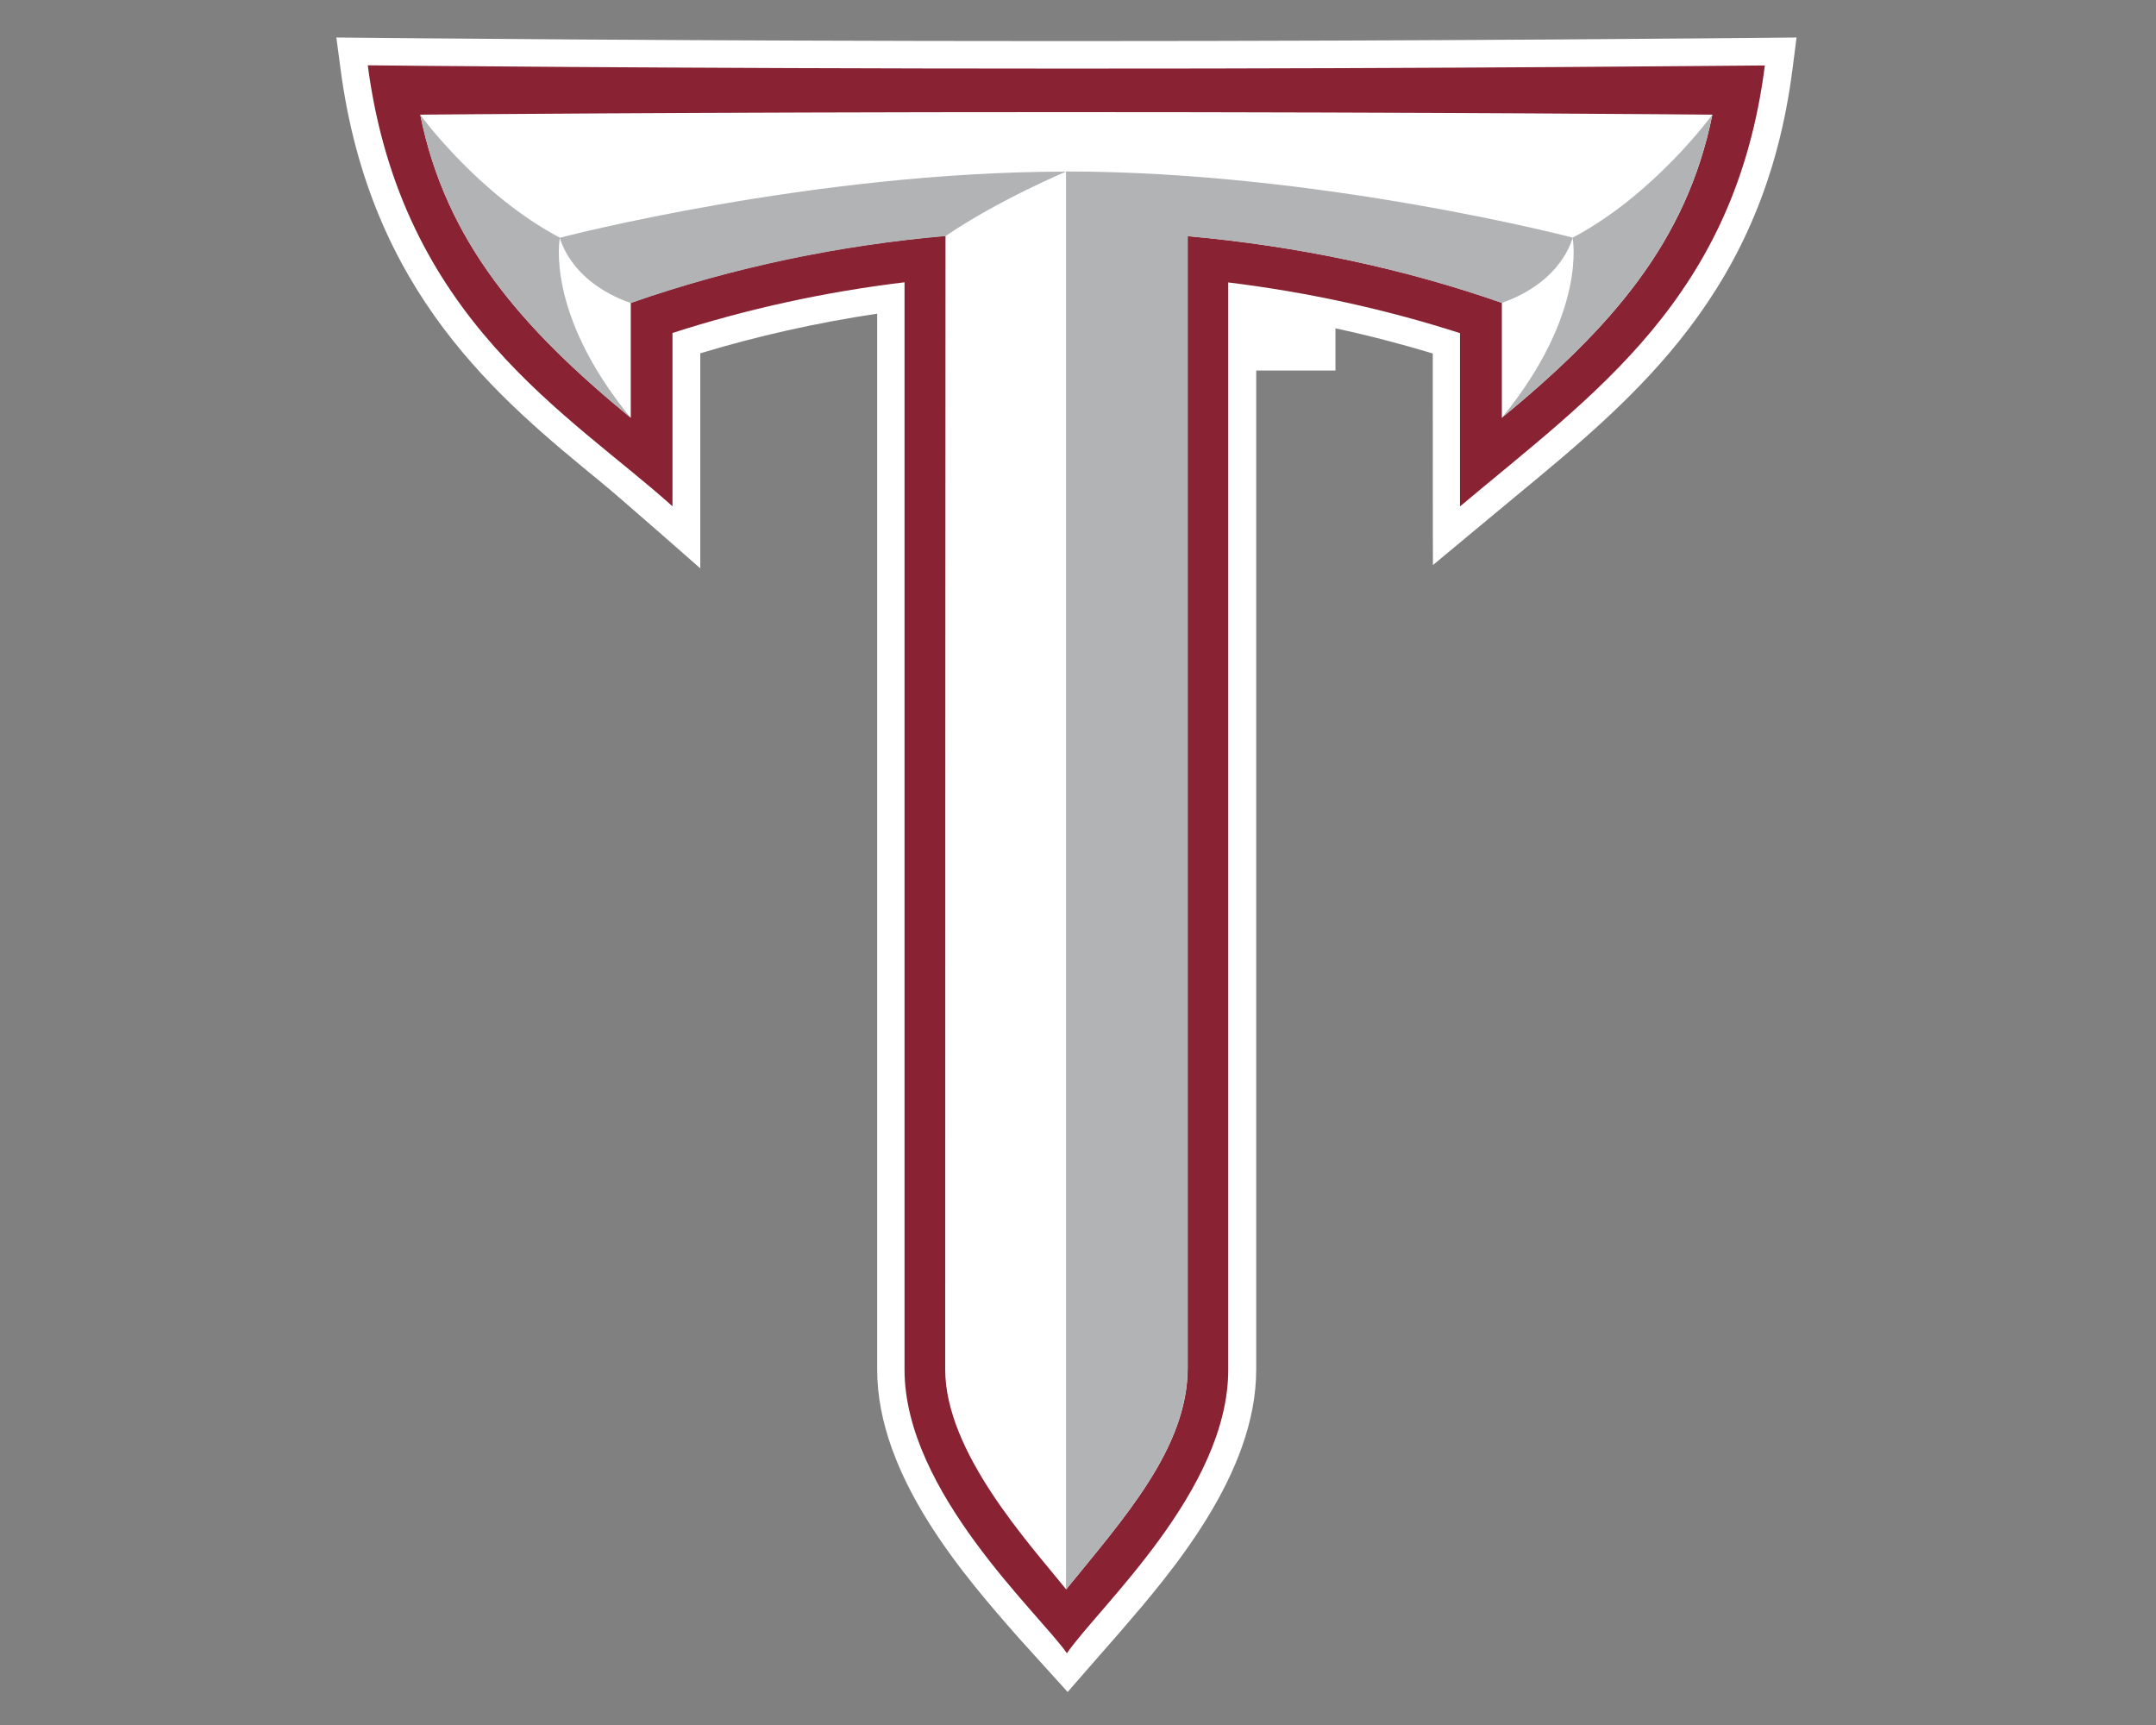
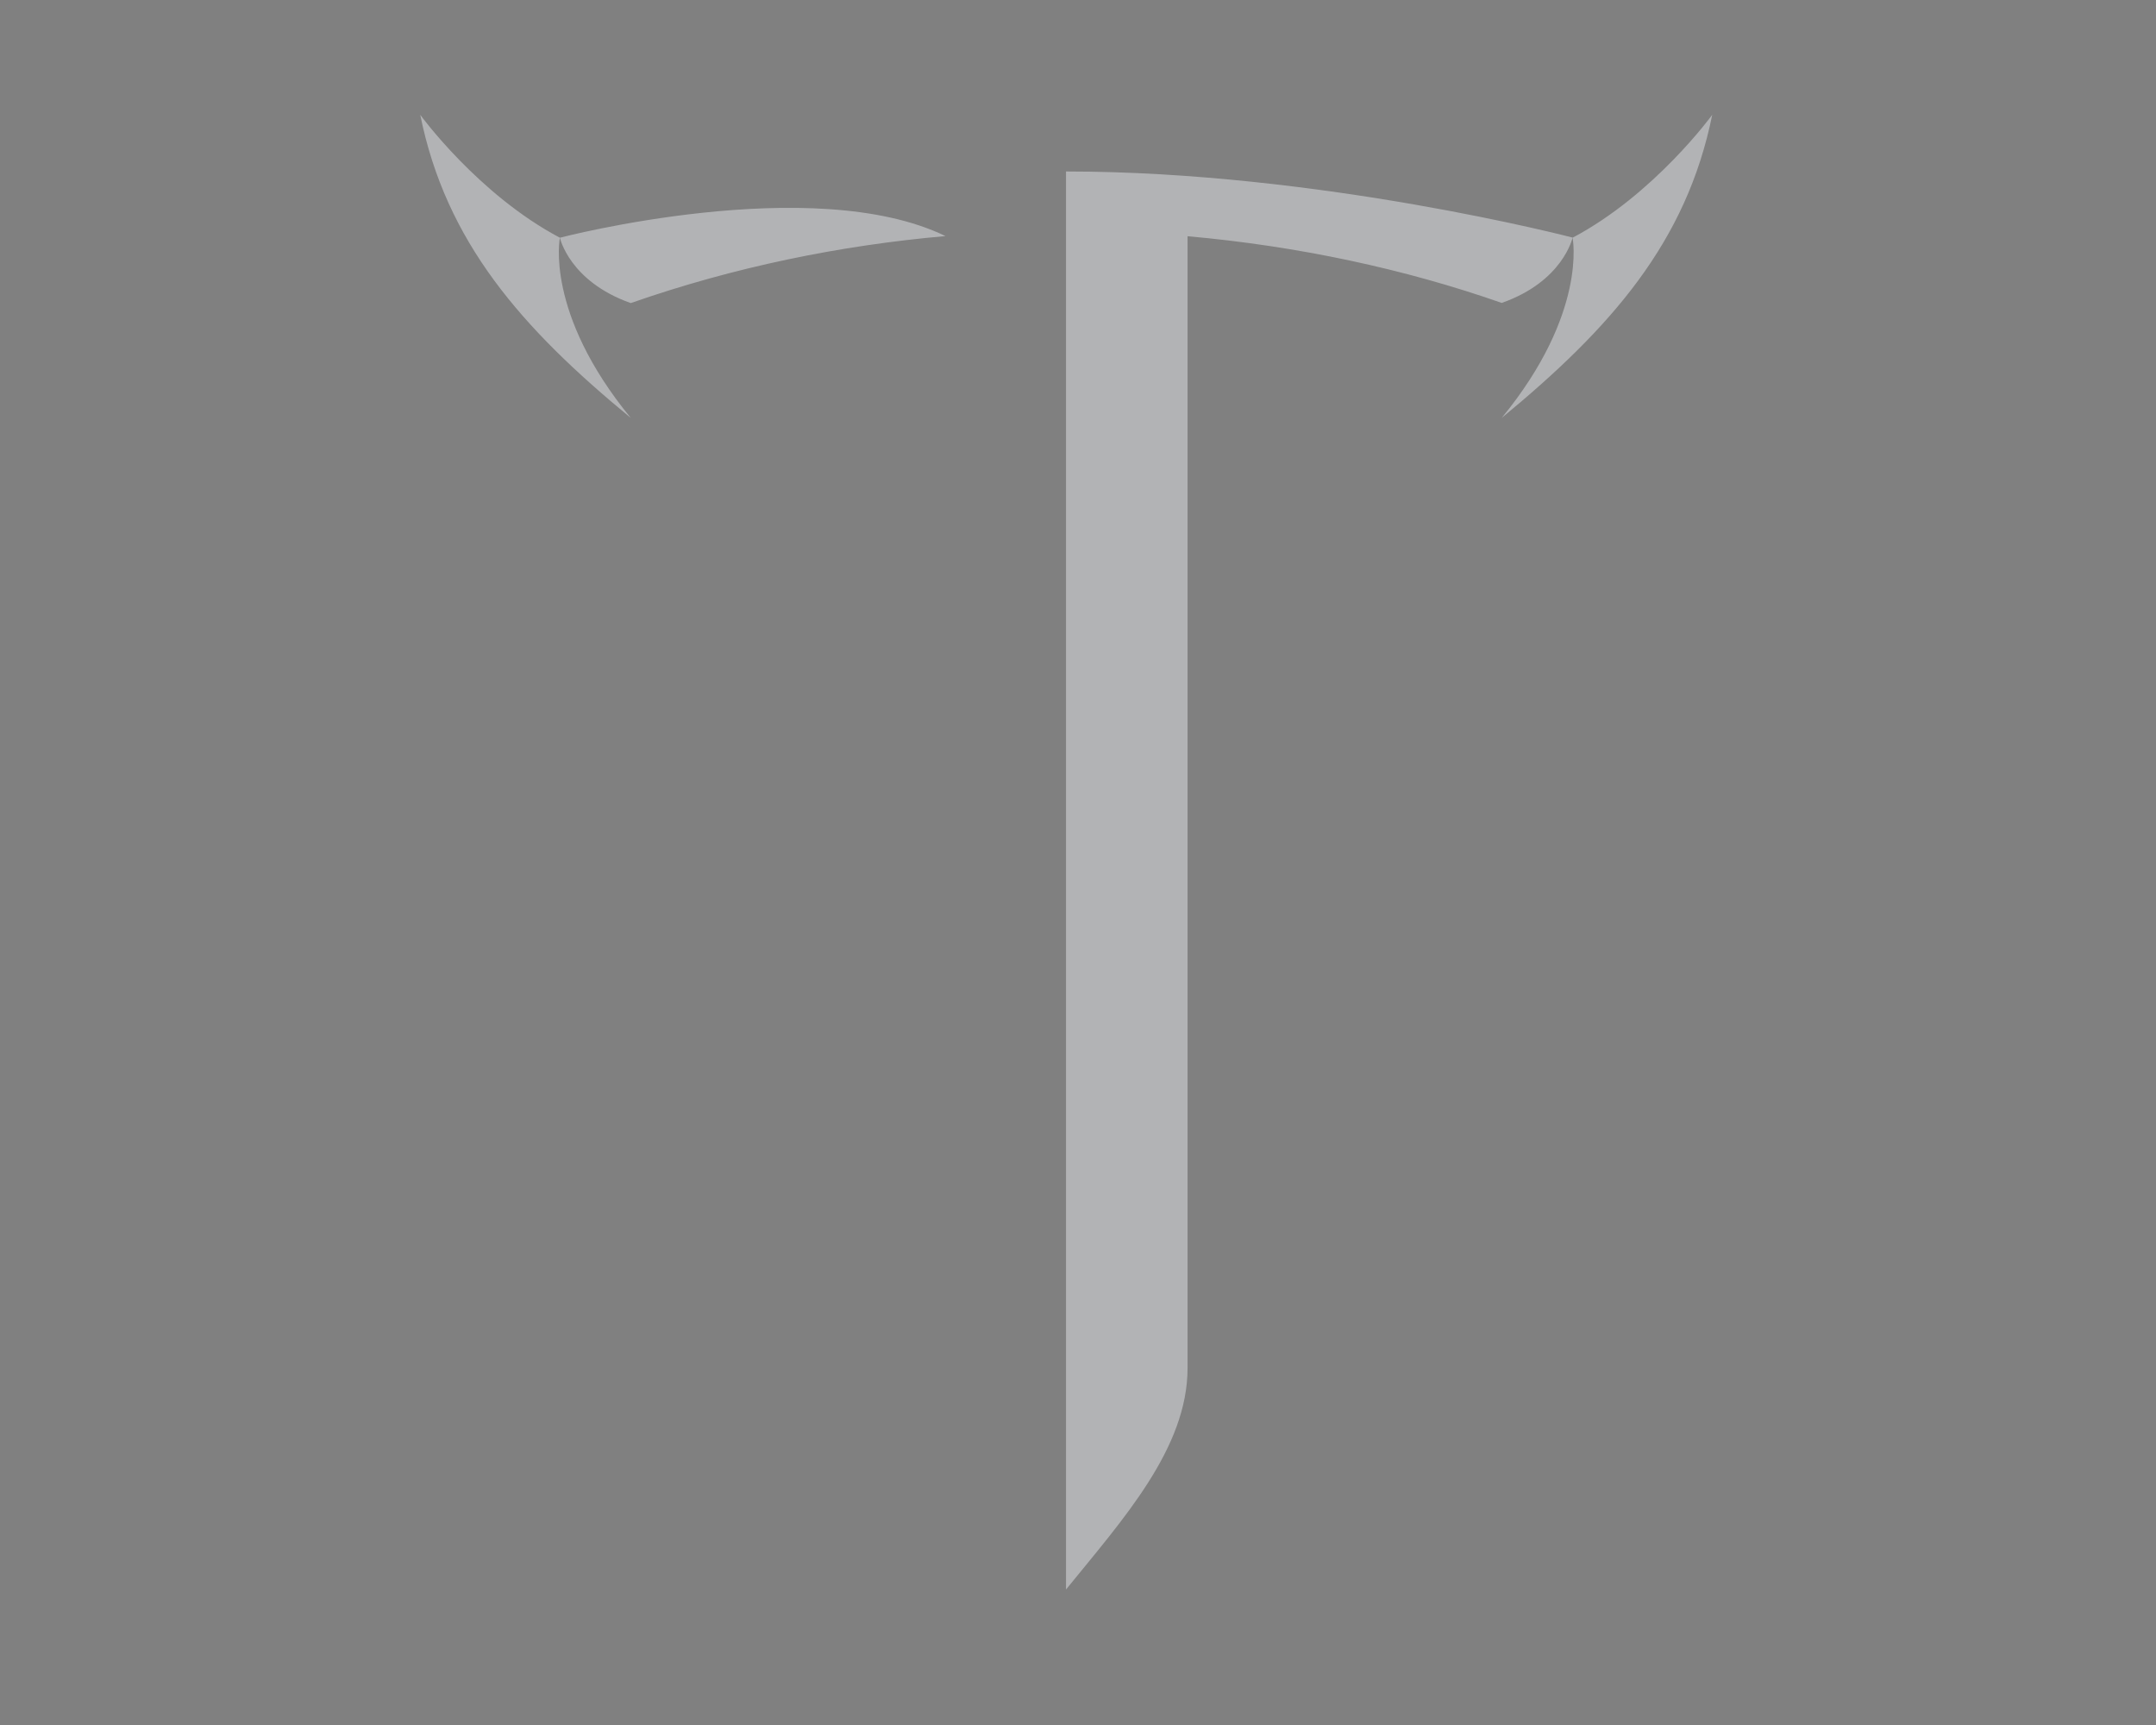
<svg xmlns="http://www.w3.org/2000/svg" id="Layer_1" style="enable-background:new 0 0 2000 1600;" version="1.1" viewBox="0 0 2000 1600" x="0px" y="0px">
  <rect x="0" y="0" width="2000" height="1600" fill="#808080" stroke="none" />
  <style type="text/css">
	.st0{fill:#FFFFFF;}
	.st1{fill:#892232;}
	.st2{fill:#B2B3B5;}
</style>
  <g transform="matrix(1.387 0 0 -1.387 -144.577 749.361)">
-     <path class="st0" d="M1284.4,515c-2,0-206.8-2.2-467.3-2.2c-260.6,0-464.6,2.2-466.6,2.2l-21.3,0.2l2.8-21.1&#10;  c19.8-150,105.6-220.1,174.5-276.5c12.6-10.3,66.1-57.4,66.1-57.4V304c38.3,11.6,78,20.5,118.3,26.5c0-119.5,0-706.1,0-706.1&#10;  c0-71.6,58.8-138.6,94-178.7c4.1-4.7,19.4-21.4,33.4-36.9c14.6,16.8,30.7,35.1,35.4,40.5c33.9,39.3,90.7,105.2,90.7,175l0,668.2h53&#10;  v28.2c22-4.7,43.8-10.4,65.1-16.8c0,0,0-141.6,0.1-141.5l55,45.7c81.9,67.6,166.6,137.5,185.5,286.1l2.7,21L1284.4,515" />
-     <path class="st1" d="M817,494.4c-263.7,0-466.8,2.2-466.8,2.2C372.6,326.5,485.4,263.4,554,201.7v115.9&#10;  c49.9,16.1,102,27.5,155.2,33.9c0-96.7,0-727.2,0-727.2c0-81.5,90-162.9,108.6-189.6c21.7,31.4,107.9,109,107.9,189.6l0,727.1&#10;  c53.1-6.5,105.2-17.9,155-33.9V201.6c89.5,75.3,184,139.2,203.9,294.9C1284.5,496.6,1080.7,494.3,817,494.4" />
-     <path class="st0" d="M817,465.3c-249.8,0-431.7-1.7-431.7-1.7c17.2-85.1,67.6-142.5,140.8-202.7c0,0,0,76.9,0,76.9&#10;  c69,24.1,140,38.6,210.5,44.8c-0.1-0.1-0.2-758.1-0.2-758.1c0-55.5,56.3-116.5,80.9-147.1c38.2,47.1,81.3,94.4,81.3,148.2l0,756.8&#10;  c74.1-6.6,145.3-21.9,210.1-44.6c0,0,0-76.9,0-76.9c73.2,60.3,123.6,117.6,140.8,202.7C1249.4,463.6,1066.8,465.3,817,465.3" />
-     <path class="st2" d="M385.3,463.5c17.2-85.1,67.6-142.5,140.8-202.7c-57.7,70.3-47.4,120.5-47.4,120.5&#10;  C424,410.2,385.3,463.5,385.3,463.5z M478.7,381.3c0,0,6.3-29.2,47.4-43.7c69,24.1,140,38.6,210.5,44.8&#10;  c35.7,24.3,80.6,43.1,80.6,43.1C647.7,425.5,478.7,381.3,478.7,381.3L478.7,381.3z M817.2,425.6v-948.3&#10;  c38.2,47.1,81.3,94.4,81.3,148.2l0,756.8c74.1-6.6,145.3-21.9,210.1-44.6c41.1,14.4,47.4,43.7,47.4,43.7s-169.1,44.2-338.7,44.2&#10;  L817.2,425.6L817.2,425.6z M1156,381.3c0,0,10.3-50.2-47.4-120.5c73.2,60.3,123.6,117.6,140.8,202.7&#10;  C1249.4,463.5,1210.7,410.2,1156,381.3L1156,381.3z" />
+     <path class="st2" d="M385.3,463.5c17.2-85.1,67.6-142.5,140.8-202.7c-57.7,70.3-47.4,120.5-47.4,120.5&#10;  C424,410.2,385.3,463.5,385.3,463.5z M478.7,381.3c0,0,6.3-29.2,47.4-43.7c69,24.1,140,38.6,210.5,44.8&#10;  C647.7,425.5,478.7,381.3,478.7,381.3L478.7,381.3z M817.2,425.6v-948.3&#10;  c38.2,47.1,81.3,94.4,81.3,148.2l0,756.8c74.1-6.6,145.3-21.9,210.1-44.6c41.1,14.4,47.4,43.7,47.4,43.7s-169.1,44.2-338.7,44.2&#10;  L817.2,425.6L817.2,425.6z M1156,381.3c0,0,10.3-50.2-47.4-120.5c73.2,60.3,123.6,117.6,140.8,202.7&#10;  C1249.4,463.5,1210.7,410.2,1156,381.3L1156,381.3z" />
  </g>
</svg>